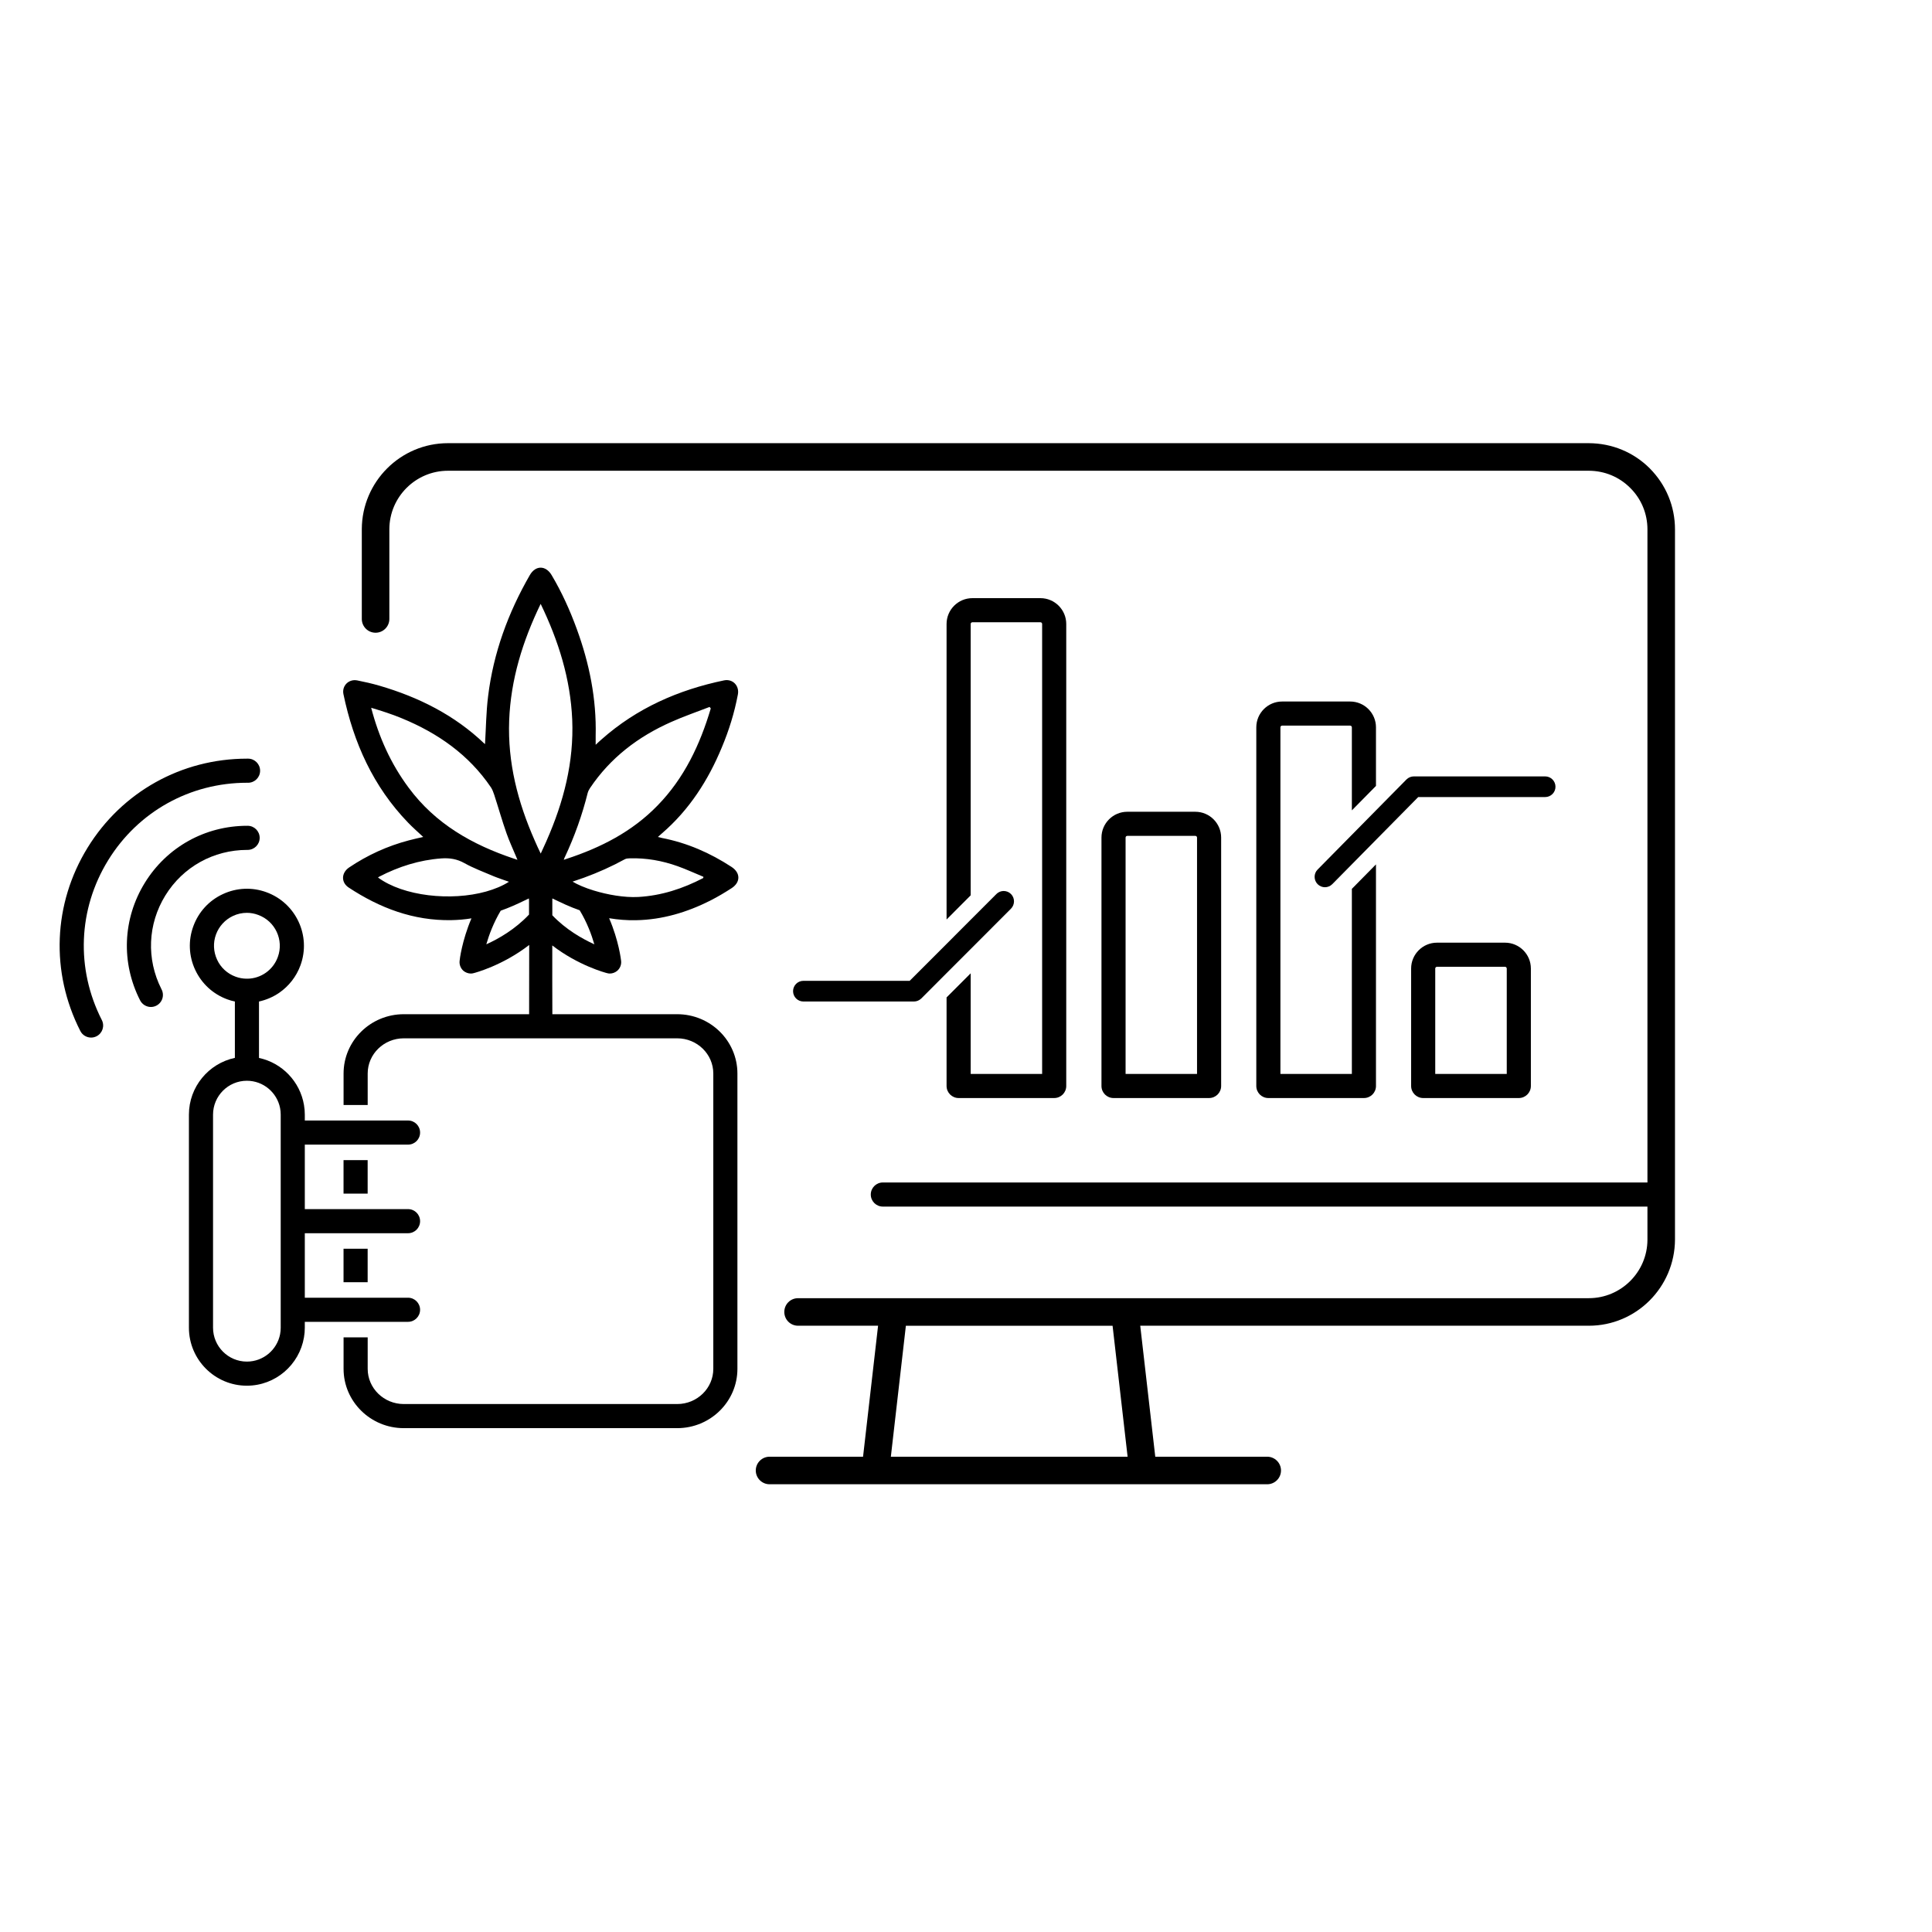
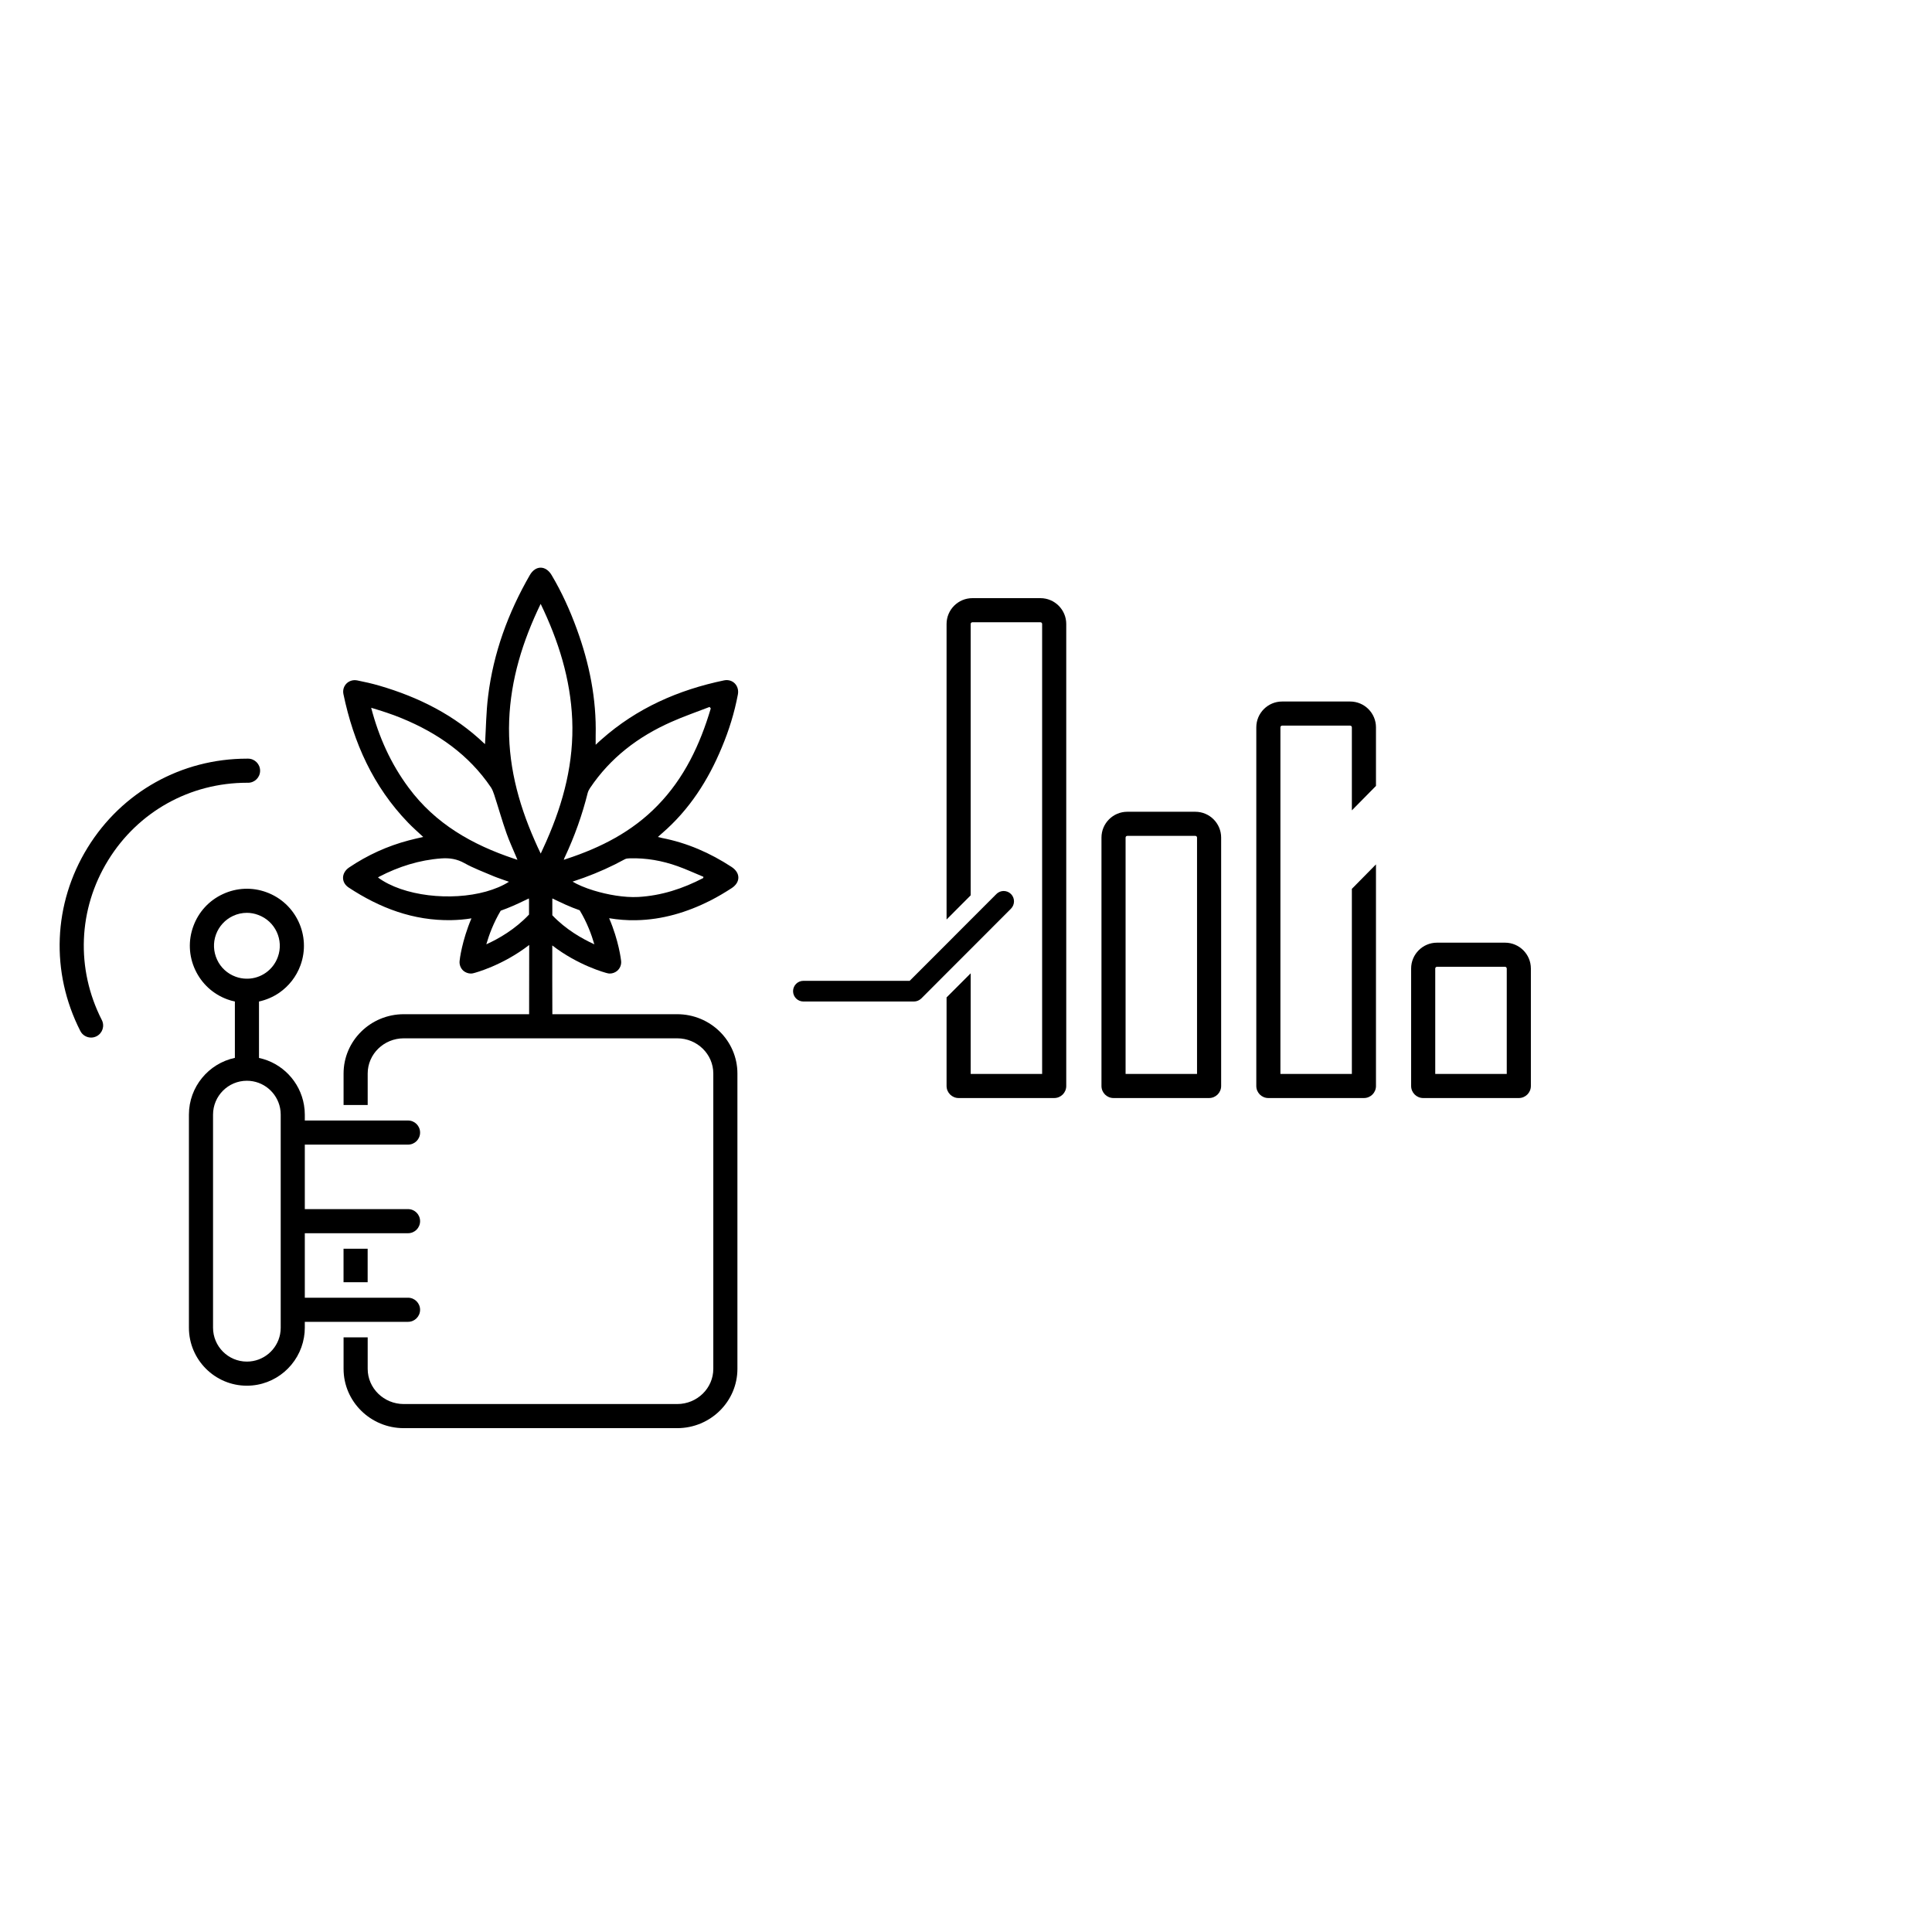
<svg xmlns="http://www.w3.org/2000/svg" version="1.1" viewBox="0 0 1080 1080">
  <defs>
    <style> .cls-1 { opacity: 0; stroke: #000; stroke-miterlimit: 10; stroke-width: .1px; } </style>
  </defs>
  <g>
    <g id="Laag_1">
      <g>
        <g>
-           <path d="M922.29,261.88c-9.09-9.09-21.18-14.1-34.2-14.14H250.4c-26.46,0-48.03,21.49-48.15,48.03v50.23c0,4.28,3.47,7.7,7.7,7.7s7.7-3.43,7.7-7.7v-50.23c.08-17.99,14.75-32.62,32.78-32.62h637.8c8.74.04,16.95,3.43,23.11,9.63,6.2,6.16,9.59,14.41,9.59,23.15v365.08h-427.42c-3.72,0-6.74,3.02-6.74,6.74s3.02,6.74,6.74,6.74h427.42v18.58c-.08,17.99-14.75,32.62-32.78,32.62h-442.02c-4.28,0-7.7,3.43-7.7,7.7s3.43,7.7,7.7,7.7h44.72l-8.4,73.22h-52.27c-4.24,0-7.7,3.47-7.7,7.7s3.47,7.7,7.7,7.7h278.21c4.24,0,7.7-3.47,7.7-7.7s-3.47-7.7-7.7-7.7h-62.59l-8.4-73.22h250.78c26.46,0,48.03-21.49,48.15-48.18v-396.99c0-12.86-5.01-24.92-14.06-34.05ZM630.33,814.33h-132.34l8.4-73.22h115.55l8.4,73.22Z" />
          <path d="M529.14,557.58v49.49c0,3.74,3.04,6.74,6.74,6.74h53.42c3.74,0,6.74-3,6.74-6.74v-258.26c0-7.97-6.47-14.44-14.44-14.44h-38.02c-7.97,0-14.44,6.47-14.44,14.44v165.2l13.48-13.52v-151.68c0-.54.42-.96.96-.96h38.02c.54,0,.96.42.96.96v251.52h-39.94v-56.24l-13.48,13.48Z" />
          <path d="M675.89,613.81c3.7,0,6.74-3,6.74-6.74v-138.85c0-7.97-6.47-14.44-14.44-14.44h-38.02c-7.97,0-14.44,6.47-14.44,14.44v138.85c0,3.74,3,6.74,6.74,6.74h53.42ZM629.21,468.22c0-.54.42-.96.96-.96h38.02c.54,0,.96.42.96.96v132.11h-39.94v-132.11Z" />
          <path d="M754.74,392.15h-38.02c-7.97,0-14.44,6.47-14.44,14.44v200.48c0,3.74,3,6.74,6.74,6.74h53.42c3.74,0,6.74-3,6.74-6.74v-123.87l-13.48,13.67v103.46h-39.94v-193.74c0-.54.42-.96.96-.96h38.02c.54,0,.96.42.96.96v46.41l13.48-13.67v-32.74c0-7.97-6.47-14.44-14.44-14.44Z" />
          <path d="M803.27,526.96c-7.93,0-14.44,6.47-14.44,14.44v65.67c0,3.74,3.04,6.74,6.74,6.74h53.46c3.7,0,6.74-3,6.74-6.74v-65.67c0-7.97-6.51-14.44-14.44-14.44h-38.05ZM842.29,541.4v58.93h-39.98v-58.93c0-.54.46-.96.96-.96h38.05c.5,0,.96.42.96.96Z" />
-           <path d="M869.52,439.79c0-3.2-2.58-5.78-5.78-5.78h-73.37c-1.54,0-3.04.62-4.12,1.69l-17.06,17.29-13.48,13.67-19.18,19.45c-2.23,2.27-2.2,5.93.08,8.2,1.12,1.08,2.58,1.66,4.04,1.66s2.97-.58,4.12-1.73l10.94-11.09,13.48-13.67,23.61-23.92h70.95c3.2,0,5.78-2.58,5.78-5.78Z" />
          <path d="M508.5,548.29h-59.39c-3.2,0-5.78,2.58-5.78,5.78s2.58,5.78,5.78,5.78h61.78c1.54,0,3-.62,4.12-1.69l14.14-14.17,13.48-13.48,22.53-22.57c2.23-2.27,2.23-5.93,0-8.17-2.27-2.27-5.93-2.27-8.17,0l-14.37,14.37-13.48,13.52-20.65,20.65Z" />
-           <path d="M138.42,475.1c3.71,0,6.73-3,6.74-6.72.01-3.72-2.99-6.75-6.72-6.76h-.25c-23.54,0-44.93,11.91-57.24,31.89-12.38,20.09-13.36,44.65-2.63,65.7.55,1.08,1.42,2.01,2.44,2.66,1.12.7,2.35,1.04,3.58,1.04,2.23,0,4.42-1.12,5.7-3.15,1.36-2.15,1.34-4.78.19-6.86-8.48-16.78-7.66-36.32,2.19-52.32,9.84-15.97,26.94-25.48,45.77-25.48.07,0,.17,0,.22,0Z" />
          <path d="M138.12,437.57c.18,0,.36.03.54,0,3.71,0,6.72-2.99,6.74-6.7.02-3.72-2.98-6.76-6.7-6.78h-.58c-36.64,0-69.93,18.56-89.13,49.72-19.32,31.36-20.84,69.68-4.08,102.53,1.19,2.33,3.56,3.67,6.01,3.67,1.03,0,2.08-.24,3.06-.74,3.32-1.69,4.63-5.75,2.94-9.07-14.6-28.62-13.28-62.01,3.55-89.33,16.73-27.15,45.73-43.31,77.66-43.31Z" />
          <rect x="192.04" y="698.05" width="13.48" height="18.72" />
-           <rect x="192.04" y="648.52" width="13.48" height="18.72" />
          <path d="M205.52,738.91h22.57c3.74,0,6.74-3.04,6.74-6.74s-3-6.74-6.74-6.74h-57.7v-36.05h57.7c3.74,0,6.74-3,6.74-6.74s-3-6.74-6.74-6.74h-57.7v-36.05h57.7c3.74,0,6.74-3,6.74-6.74s-3-6.74-6.74-6.74h-57.7v-3.27c0-1.85-.15-3.66-.46-5.39-2.2-13.1-12.25-23.57-25.15-26.31v-31.55c4.04-.89,7.9-2.54,11.32-4.89,5.28-3.66,9.51-8.9,11.86-15.33,6.05-16.52-2.5-34.86-19.03-40.87-7.97-2.93-16.64-2.54-24.34,1.04-7.74,3.58-13.6,9.98-16.52,17.99-2.93,7.97-2.54,16.64,1.04,24.34,3.62,7.74,9.98,13.6,17.99,16.52,1.39.5,2.77.92,4.2,1.19v31.51c-14.67,3.12-25.69,16.18-25.69,31.74v119.09c0,17.87,14.52,32.43,32.39,32.43,16.02,0,29.35-11.71,31.93-27.04.31-1.73.46-3.54.46-5.39v-3.27h35.13ZM121.36,536.47c-2.08-4.47-2.31-9.48-.62-14.1,1.69-4.58,5.08-8.28,9.51-10.36,2.47-1.16,5.12-1.73,7.74-1.73,2.16,0,4.28.39,6.32,1.16,9.55,3.47,14.48,14.06,10.98,23.57-2.66,7.32-9.51,11.98-16.91,12.09,0,0-.04-.04-.08,0-.08-.04-.19-.04-.27-.04s-.15,0-.23.04h-.04s-.08,0-.08,0c-1.96-.04-4.01-.39-5.97-1.12-4.62-1.69-8.32-5.08-10.36-9.51ZM138,761.14c-10.44,0-18.91-8.51-18.91-18.95v-119.09c0-10.44,8.47-18.95,18.91-18.95,9.21,0,16.87,6.59,18.57,15.29.23,1.19.35,2.39.35,3.66v119.09c0,1.27-.12,2.47-.35,3.66-1.69,8.7-9.36,15.29-18.57,15.29Z" />
          <path d="M397.14,503.38c4.04-2.04,7.97-4.39,11.79-6.86,5.08-3.27,5.08-8.55.08-11.86-12.02-7.86-24.92-13.52-39.09-16.25-.62-.12-1.23-.27-2.16-.54.92-.77,1.62-1.43,2.35-2.08,15.21-13.13,25.77-29.58,33.39-47.99,4.01-9.55,7.05-19.37,8.97-29.54.96-4.89-2.85-8.9-7.7-7.93-25.58,5.32-48.8,15.52-68.52,33.01-1.08.92-2.12,1.93-3.27,3,0-1.81-.04-3.39,0-5.01.5-20.61-3.51-40.44-10.55-59.7-3.81-10.44-8.36-20.53-14.06-30.12-3.27-5.55-9.01-5.59-12.21,0-12.13,21.07-20.34,43.49-23.3,67.6-1.12,8.94-1.19,17.95-1.73,26.81-.08-.04-.23-.12-.31-.19-16.75-16.02-36.82-26.04-58.89-32.47-4.01-1.16-8.09-2.08-12.17-2.89-4.74-.96-8.74,2.93-7.78,7.66,5.66,27.15,16.64,51.65,36.13,71.83,2.62,2.73,5.51,5.24,8.47,8.01-2.77.65-5.47,1.19-8.13,1.93-11.98,3.16-23.07,8.24-33.32,15.14-4.35,2.97-4.55,8.28-.27,11.17,17.41,11.48,36.24,18.64,57.43,18.26,3.81-.08,7.55-.39,11.25-1-5.35,12.63-6.59,23.15-6.62,23.8-.23,2.08.58,4.12,2.12,5.51,1.16.96,2.66,1.54,4.16,1.54.54,0,1.08-.08,1.58-.23.81-.19,16.25-4.28,31.04-15.75,0,12.13,0,26.69-.04,38.71h-70.06c-18.57,0-33.66,14.87-33.66,33.16v17.6h13.48v-17.6c0-10.86,9.05-19.68,20.18-19.68h152.84c11.13,0,20.18,8.82,20.18,19.68v165.08c0,10.86-9.05,19.68-20.18,19.68h-152.84c-11.13,0-20.18-8.82-20.18-19.68v-17.6h-13.48v17.6c0,18.3,15.1,33.16,33.66,33.16h152.84c18.57,0,33.66-14.87,33.66-33.16v-165.08c0-18.3-15.1-33.16-33.66-33.16h-69.79c-.08-11.79-.04-26.11-.04-38.44,14.64,11.29,29.81,15.29,30.62,15.48.5.15,1.08.23,1.54.23,1.54,0,3-.58,4.16-1.54,1.58-1.39,2.39-3.43,2.16-5.51-.08-.65-1.27-11.25-6.7-23.88,4.89.81,9.9,1.23,15.02,1.12,14.79-.27,28.54-4.43,41.64-11.02ZM328.55,443.18c.27-.96.77-1.89,1.31-2.7,11.36-16.91,26.92-28.73,45.37-36.9,6.97-3.12,14.29-5.62,21.45-8.4.23.27.42.58.65.85-6.01,20.22-14.83,38.98-29.77,54.27-14.14,14.56-31.58,23.49-50.84,29.81-.5.19-1.04.39-1.58.54.27-.69.35-1,.5-1.35.04-.04.08-.12.12-.19,5.43-11.59,9.71-23.57,12.79-35.94ZM228.52,440.45c-10.05-13.48-16.76-28.46-21.03-44.8,5.89,1.77,11.59,3.58,17.06,5.85,20.14,8.28,37.48,20.34,49.88,38.63.81,1.23,1.35,2.7,1.81,4.08,2.35,7.2,4.39,14.48,6.89,21.57,1.54,4.39,3.5,8.59,5.39,13.1.27.62.5,1.19.73,1.77-.62-.19-1.23-.42-1.85-.62-23.42-7.82-43.99-19.49-58.89-39.6ZM211.3,490.52c.27-.15.5-.35.69-.46,10.94-5.66,22.46-9.32,34.82-10.21,4.51-.31,8.67.31,12.83,2.66,5.24,2.93,10.98,5.01,16.52,7.4.58.23,1.16.46,1.69.65,2.16.85,4.43,1.54,6.66,2.35-3.66,2.35-8.01,4.12-12.79,5.47-19.61,5.47-46.26,2.62-60.43-7.86ZM295.73,511.24c-7.7,8.2-16.95,13.52-23.88,16.64,1.54-5.35,4.08-12.13,8.05-18.8,4.47-1.58,8.86-3.51,13.17-5.62.77-.39,1.54-.73,2.58-1.23.04.46.04.89.08,1.27v7.74ZM305.51,470.07c-1.04,2.35-2.12,4.74-3.24,7.09-1.16-2.43-2.31-4.81-3.35-7.28-9.51-21.57-15.18-43.6-14.29-67.14.89-22.88,7.47-44.22,17.6-65.17,10.05,20.8,16.64,41.98,17.64,64.59,1,23.8-4.74,46.07-14.37,67.9ZM308.75,511.63v-9.4c2.66,1.23,5.08,2.46,7.55,3.54,2.58,1.12,5.16,2.2,7.74,3.08,4.08,6.74,6.63,13.6,8.2,19.03-6.82-3.12-15.95-8.28-23.5-16.25ZM332.01,497.84c-5.05-1.54-9.28-3.39-11.94-5.01,2.12-.69,4.2-1.43,6.28-2.16,7.93-2.89,15.6-6.32,22.96-10.36.77-.42,1.81-.46,2.73-.5,9.21-.27,18.1,1.31,26.73,4.39,4.89,1.73,9.63,3.97,14.44,5.93,0,.23-.04.46-.08.69-11.4,5.93-23.34,9.86-36.32,10.59-7.9.42-17.22-1.27-24.8-3.58Z" />
        </g>
        <line class="cls-1" x1="1045.82" y1="590.99" x2="1045.82" y2="613.81" />
      </g>
    </g>
  </g>
</svg>